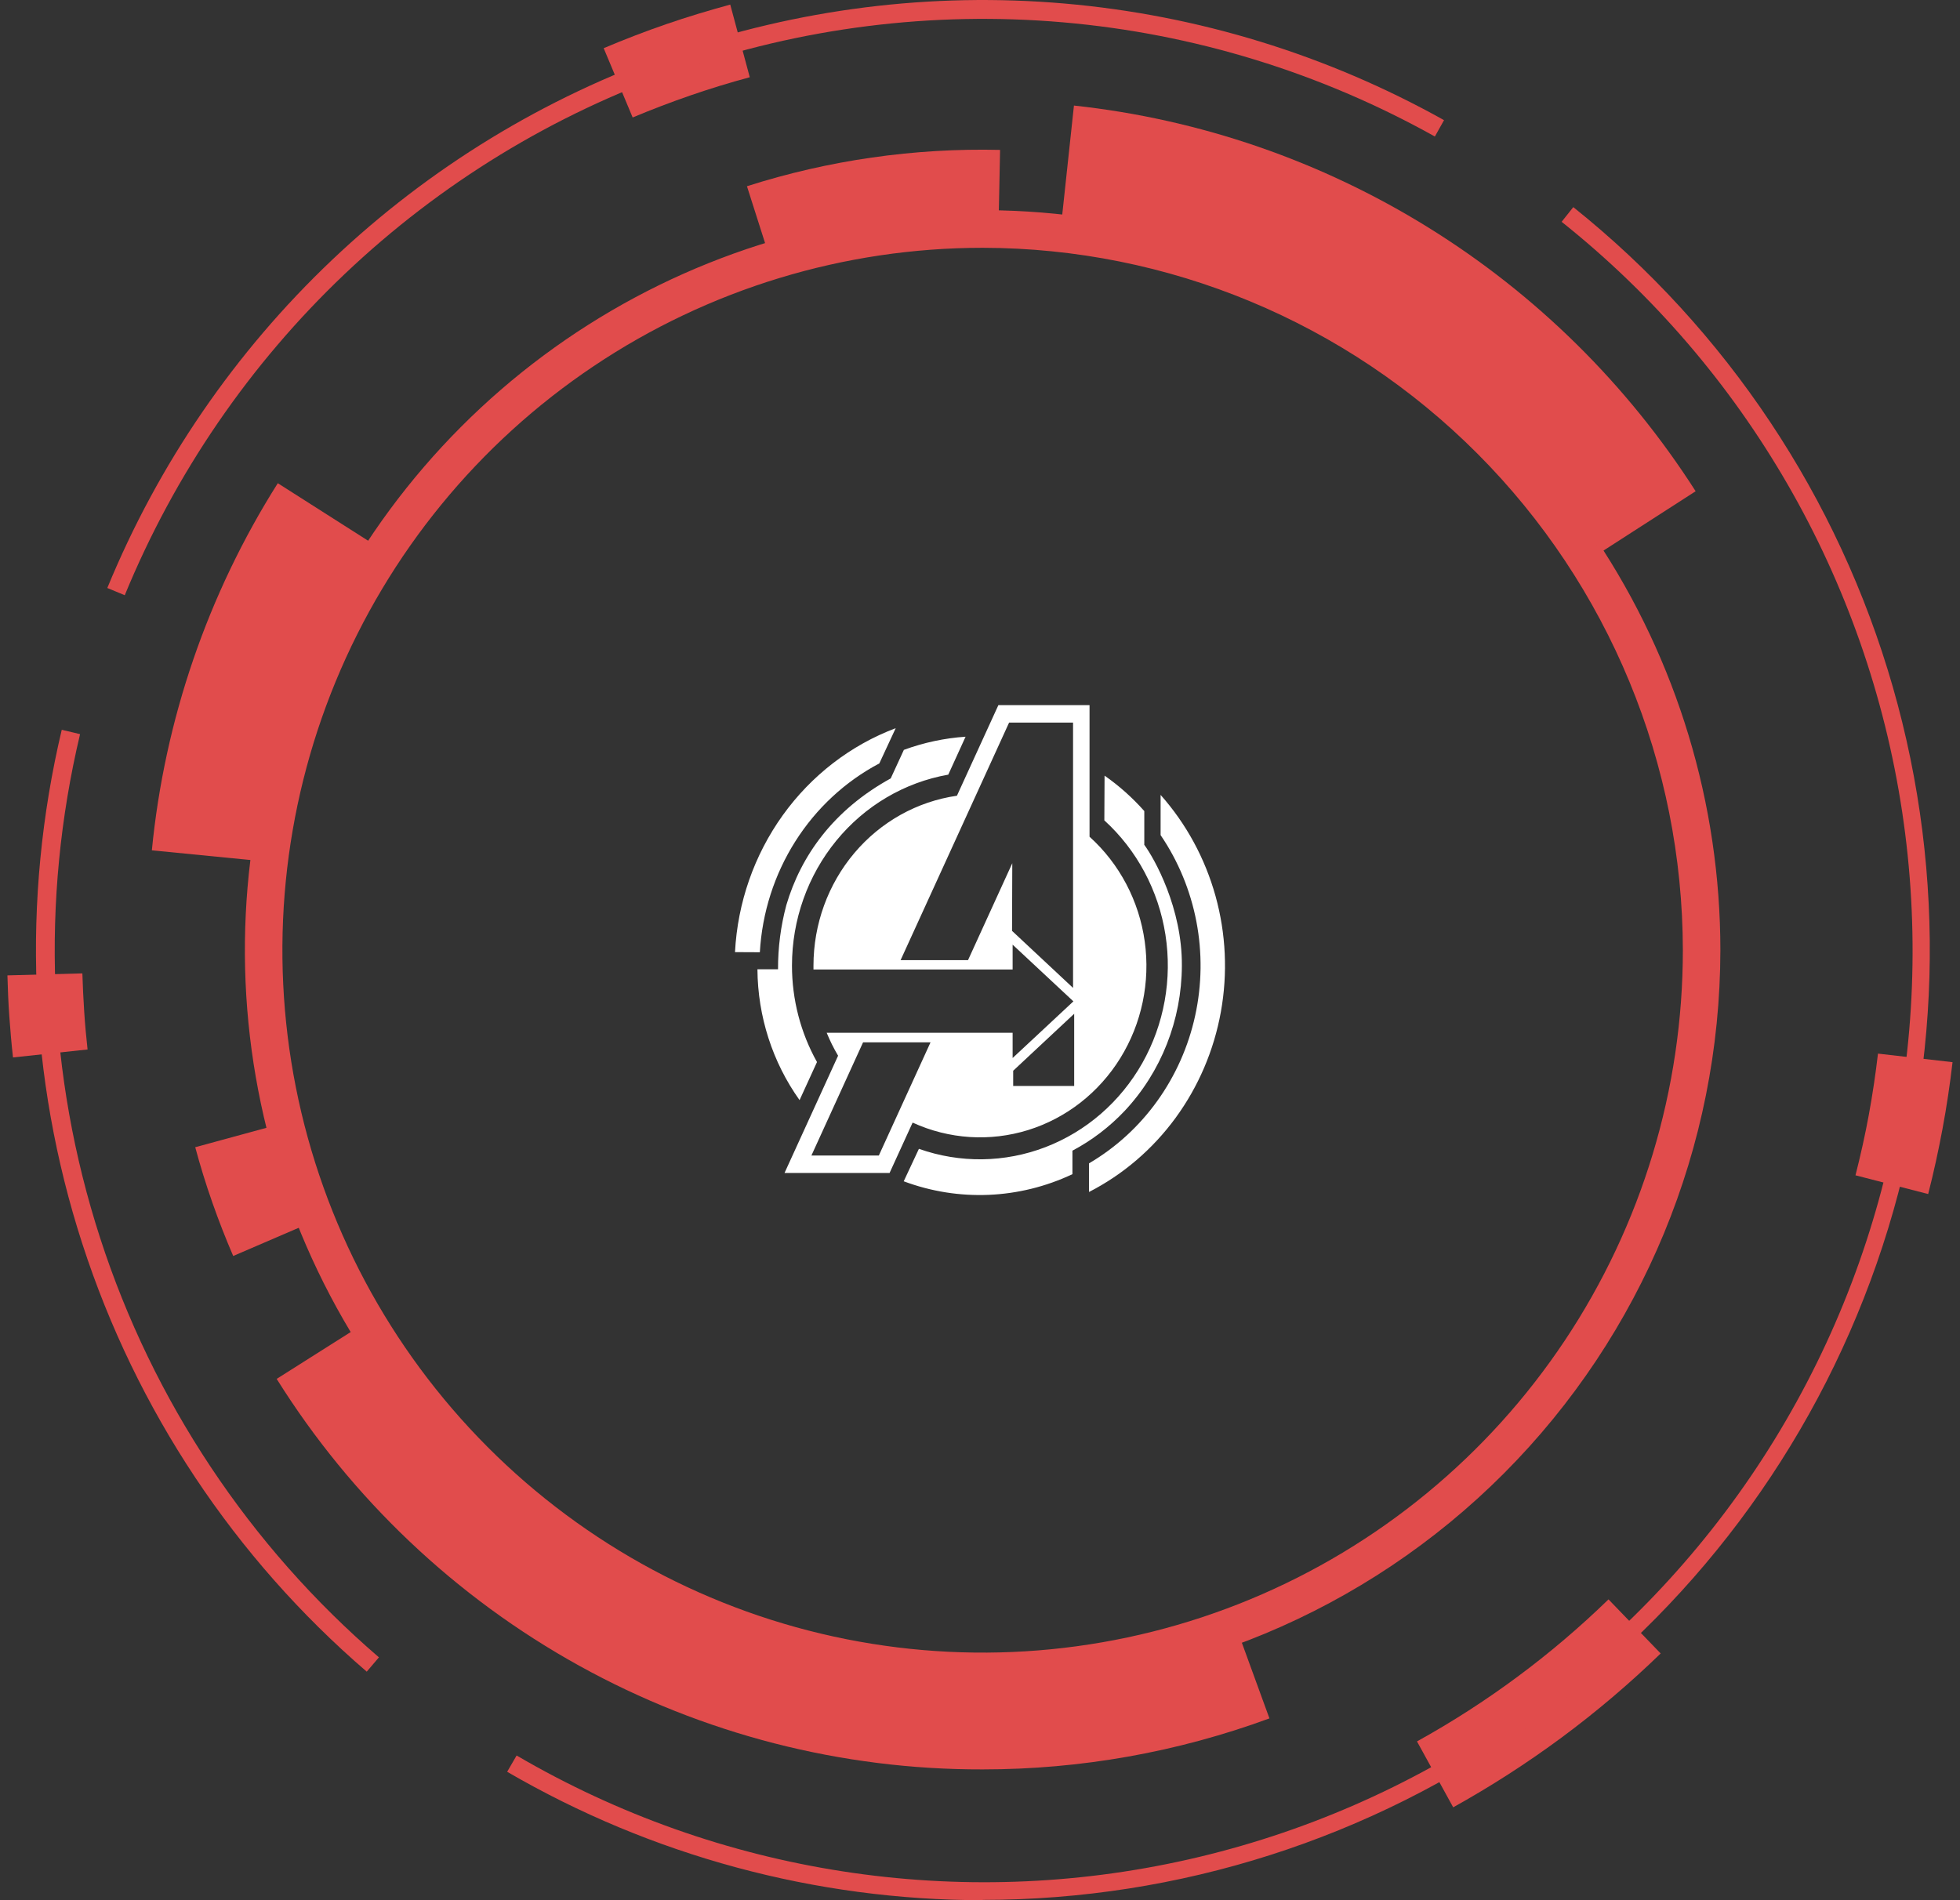
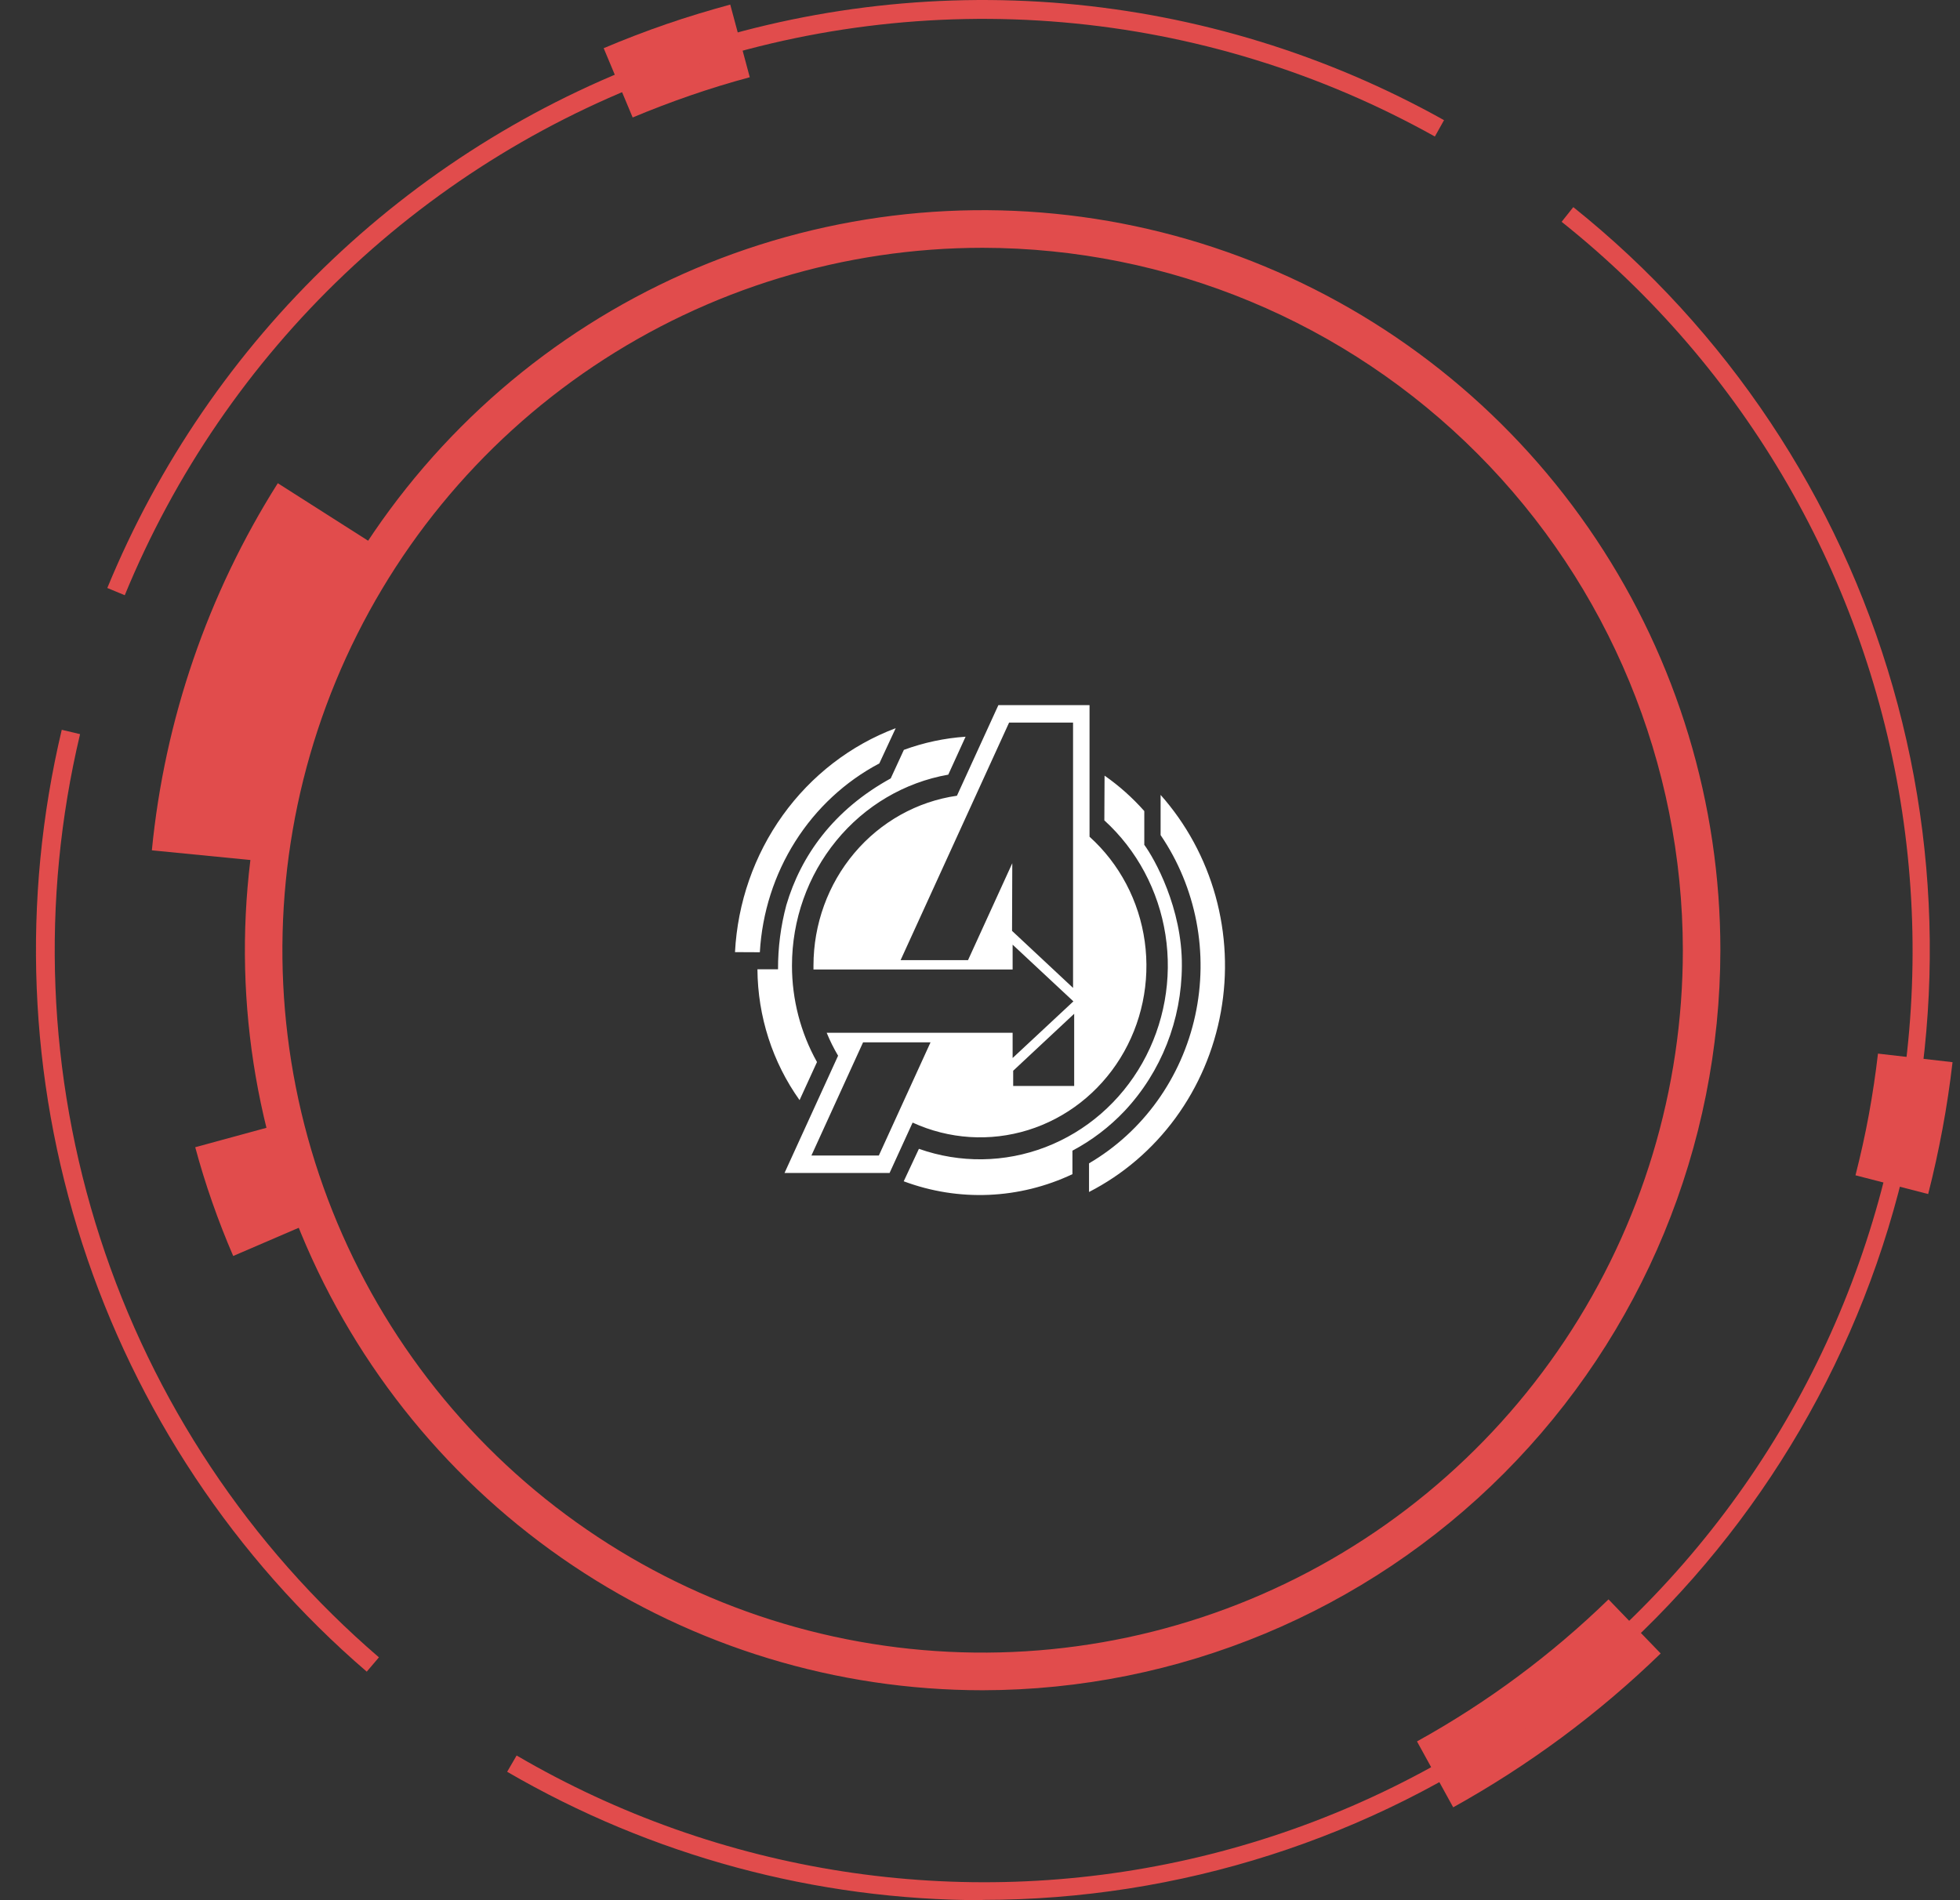
<svg xmlns="http://www.w3.org/2000/svg" width="132" height="128" viewBox="0 0 132 128" fill="none">
  <rect x="0" y="0" width="132" height="128" fill="#333333" stroke="none" />
  <g clip-path="url(#clip0_2669_33503)">
    <path d="M66.177 113.858C56.35 113.858 46.744 110.934 38.574 105.457C30.403 99.979 24.035 92.194 20.274 83.085C16.514 73.976 15.53 63.953 17.447 54.283C19.364 44.613 24.096 35.73 31.044 28.759C37.993 21.787 46.846 17.039 56.484 15.116C66.122 13.192 76.112 14.179 85.19 17.952C94.269 21.725 102.029 28.115 107.488 36.313C112.948 44.511 115.862 54.148 115.862 64.008C115.847 77.224 110.607 89.895 101.293 99.241C91.978 108.586 79.35 113.843 66.177 113.858ZM66.177 16.692C56.85 16.692 47.732 19.468 39.977 24.667C32.222 29.866 26.178 37.255 22.608 45.901C19.039 54.547 18.105 64.06 19.925 73.239C21.744 82.417 26.236 90.848 32.831 97.465C39.426 104.082 47.829 108.589 56.977 110.414C66.125 112.24 75.607 111.303 84.224 107.722C92.841 104.141 100.206 98.076 105.388 90.295C110.569 82.514 113.335 73.366 113.335 64.008C113.322 51.463 108.349 39.436 99.508 30.566C90.667 21.695 78.68 16.706 66.177 16.692Z" fill="#E14C4C" />
-     <path d="M107.819 37.197C103.828 30.961 98.496 25.701 92.214 21.803C85.932 17.905 78.859 15.469 71.516 14.673L72.327 7.11C80.797 8.026 88.956 10.835 96.202 15.331C103.447 19.827 109.596 25.896 114.196 33.091L107.819 37.197Z" fill="#E14C4C" />
-     <path d="M51.845 17.378L50.305 12.545C55.813 10.788 61.574 9.961 67.352 10.098L67.25 15.168H66.187C61.321 15.16 56.484 15.906 51.845 17.378Z" fill="#E14C4C" />
    <path d="M17.765 58.021L10.227 57.279C11.086 48.483 13.992 40.013 18.709 32.55L25.107 36.625C21.023 43.083 18.508 50.414 17.765 58.026" fill="#E14C4C" />
    <path d="M15.706 84.605C15.192 83.413 14.723 82.211 14.299 80.999C13.867 79.772 13.487 78.536 13.148 77.279L18.021 75.95C18.329 77.087 18.672 78.211 19.048 79.324C19.439 80.432 19.865 81.534 20.327 82.616L15.706 84.605Z" fill="#E14C4C" />
-     <path d="M66.181 119.19C56.682 119.214 47.333 116.812 39.015 112.21C30.696 107.608 23.682 100.957 18.633 92.884L25.046 88.825C30.979 98.262 39.957 105.375 50.483 108.976C61.009 112.576 72.447 112.449 82.89 108.613L85.493 115.754C79.307 118.029 72.77 119.192 66.181 119.19Z" fill="#E14C4C" />
    <path d="M24.699 112.606C15.794 104.946 9.167 94.971 5.543 83.778C1.92 72.586 1.441 60.608 4.159 49.16L5.392 49.453C2.724 60.674 3.191 72.415 6.742 83.387C10.294 94.359 16.791 104.135 25.52 111.642L24.699 112.606Z" fill="#E14C4C" />
    <path d="M97.869 121.745L95.43 117.304C100.133 114.703 104.47 111.486 108.328 107.737L111.841 111.38C109.743 113.415 107.513 115.308 105.165 117.047C102.824 118.778 100.373 120.355 97.828 121.766" fill="#E14C4C" />
    <path d="M129.854 80.432L124.961 79.17C125.305 77.82 125.608 76.465 125.86 75.095C126.111 73.724 126.317 72.344 126.476 70.973L131.498 71.55C131.323 73.049 131.102 74.543 130.825 76.027C130.548 77.511 130.229 78.979 129.854 80.442" fill="#E14C4C" />
-     <path d="M0.875 71.231C0.772 70.314 0.695 69.392 0.628 68.475C0.562 67.558 0.526 66.63 0.5 65.703L5.548 65.569C5.573 66.424 5.614 67.274 5.671 68.145C5.727 69.016 5.804 69.845 5.897 70.695L0.875 71.231Z" fill="#E14C4C" />
    <path d="M42.608 7.913L40.656 3.246C42.043 2.658 43.45 2.117 44.867 1.628C46.284 1.139 47.742 0.701 49.18 0.309L50.495 5.203C49.149 5.564 47.825 5.971 46.51 6.424C45.195 6.878 43.901 7.372 42.608 7.913Z" fill="#E14C4C" />
    <path d="M8.397 40.093L7.227 39.608C10.66 31.253 15.817 23.723 22.36 17.512C28.903 11.301 36.683 6.55 45.187 3.573C53.691 0.596 62.728 -0.54 71.701 0.239C80.675 1.018 89.382 3.695 97.251 8.094L96.634 9.196C88.921 4.887 80.385 2.265 71.589 1.504C62.792 0.742 53.935 1.858 45.6 4.778C37.264 7.698 29.64 12.356 23.227 18.446C16.815 24.535 11.761 31.918 8.397 40.108" fill="#E14C4C" />
    <path d="M66.182 128C54.934 127.995 43.887 125.011 34.156 119.35L34.793 118.253C48.448 126.241 64.612 128.743 80.032 125.256C95.451 121.769 108.982 112.552 117.902 99.459C126.821 86.365 130.467 70.368 128.105 54.687C125.742 39.006 117.548 24.805 105.171 14.941L105.957 13.952C116.295 22.226 123.815 33.52 127.475 46.271C131.135 59.021 130.755 72.598 126.386 85.122C122.017 97.647 113.877 108.499 103.091 116.177C92.305 123.855 79.407 127.979 66.182 127.98" fill="#E14C4C" />
  </g>
  <path fill-rule="evenodd" clip-rule="evenodd" d="M73.377 56.363V47.5H67.237L64.447 53.602C61.769 53.986 59.316 55.356 57.54 57.459C55.764 59.562 54.786 62.256 54.785 65.045V65.308H68.197V63.633L72.29 67.453L68.197 71.27V69.569H55.675C55.893 70.103 56.15 70.62 56.443 71.114L52.836 79.012H59.911L61.462 75.62C63.911 76.742 66.67 76.92 69.237 76.123C71.804 75.326 74.008 73.606 75.45 71.276C76.892 68.946 77.475 66.159 77.095 63.423C76.715 60.687 75.395 58.182 73.377 56.363ZM72.267 66.546L68.158 62.705L68.174 58.149L65.194 64.675H60.653L67.959 48.676H72.267V66.546ZM59.188 77.836H54.647L58.126 70.212H62.669L59.188 77.836ZM72.343 73.153H68.235V72.127L72.343 68.289V73.153ZM51.173 64.145C51.325 61.486 52.147 58.914 53.558 56.683C54.969 54.452 56.921 52.64 59.22 51.425L60.323 49.051C57.285 50.197 54.639 52.237 52.715 54.919C50.791 57.601 49.673 60.806 49.5 64.137L51.173 64.145ZM56.321 56.63C54.395 58.984 53.337 61.964 53.337 65.044C53.336 67.325 53.917 69.566 55.022 71.541L53.848 74.106C52.025 71.55 51.032 68.465 51.011 65.292H52.398C52.392 63.831 52.581 62.375 52.958 60.966C53.935 57.653 56.125 54.559 59.987 52.435L60.873 50.512C62.212 50.021 63.611 49.722 65.029 49.626L63.863 52.182C60.919 52.7 58.247 54.276 56.321 56.63ZM78.163 53.546V56.253C79.35 57.999 80.171 59.983 80.573 62.076C80.974 64.169 80.947 66.325 80.493 68.407C80.04 70.489 79.169 72.449 77.938 74.164C76.707 75.879 75.142 77.309 73.343 78.364V80.294C75.634 79.119 77.628 77.412 79.169 75.306C80.71 73.2 81.755 70.754 82.222 68.16C82.69 65.566 82.566 62.896 81.862 60.36C81.157 57.824 79.891 55.491 78.163 53.546ZM77.065 54.635V56.888L77.057 56.899C77.745 57.827 79.626 61.183 79.595 65.055C79.582 68.704 78.202 72.207 75.743 74.831C74.718 75.915 73.531 76.82 72.225 77.511V79.094C68.645 80.785 64.564 80.958 60.863 79.574L61.886 77.387C64.655 78.367 67.668 78.326 70.411 77.272C73.155 76.218 75.459 74.216 76.932 71.607C78.404 68.997 78.954 65.942 78.488 62.962C78.022 59.981 76.568 57.26 74.374 55.261L74.389 52.248C75.369 52.932 76.267 53.733 77.065 54.635Z" fill="white" />
  <defs>
    <clipPath id="clip0_2669_33503">
      <rect width="131" height="128" fill="white" transform="translate(0.5)" />
    </clipPath>
  </defs>
</svg>